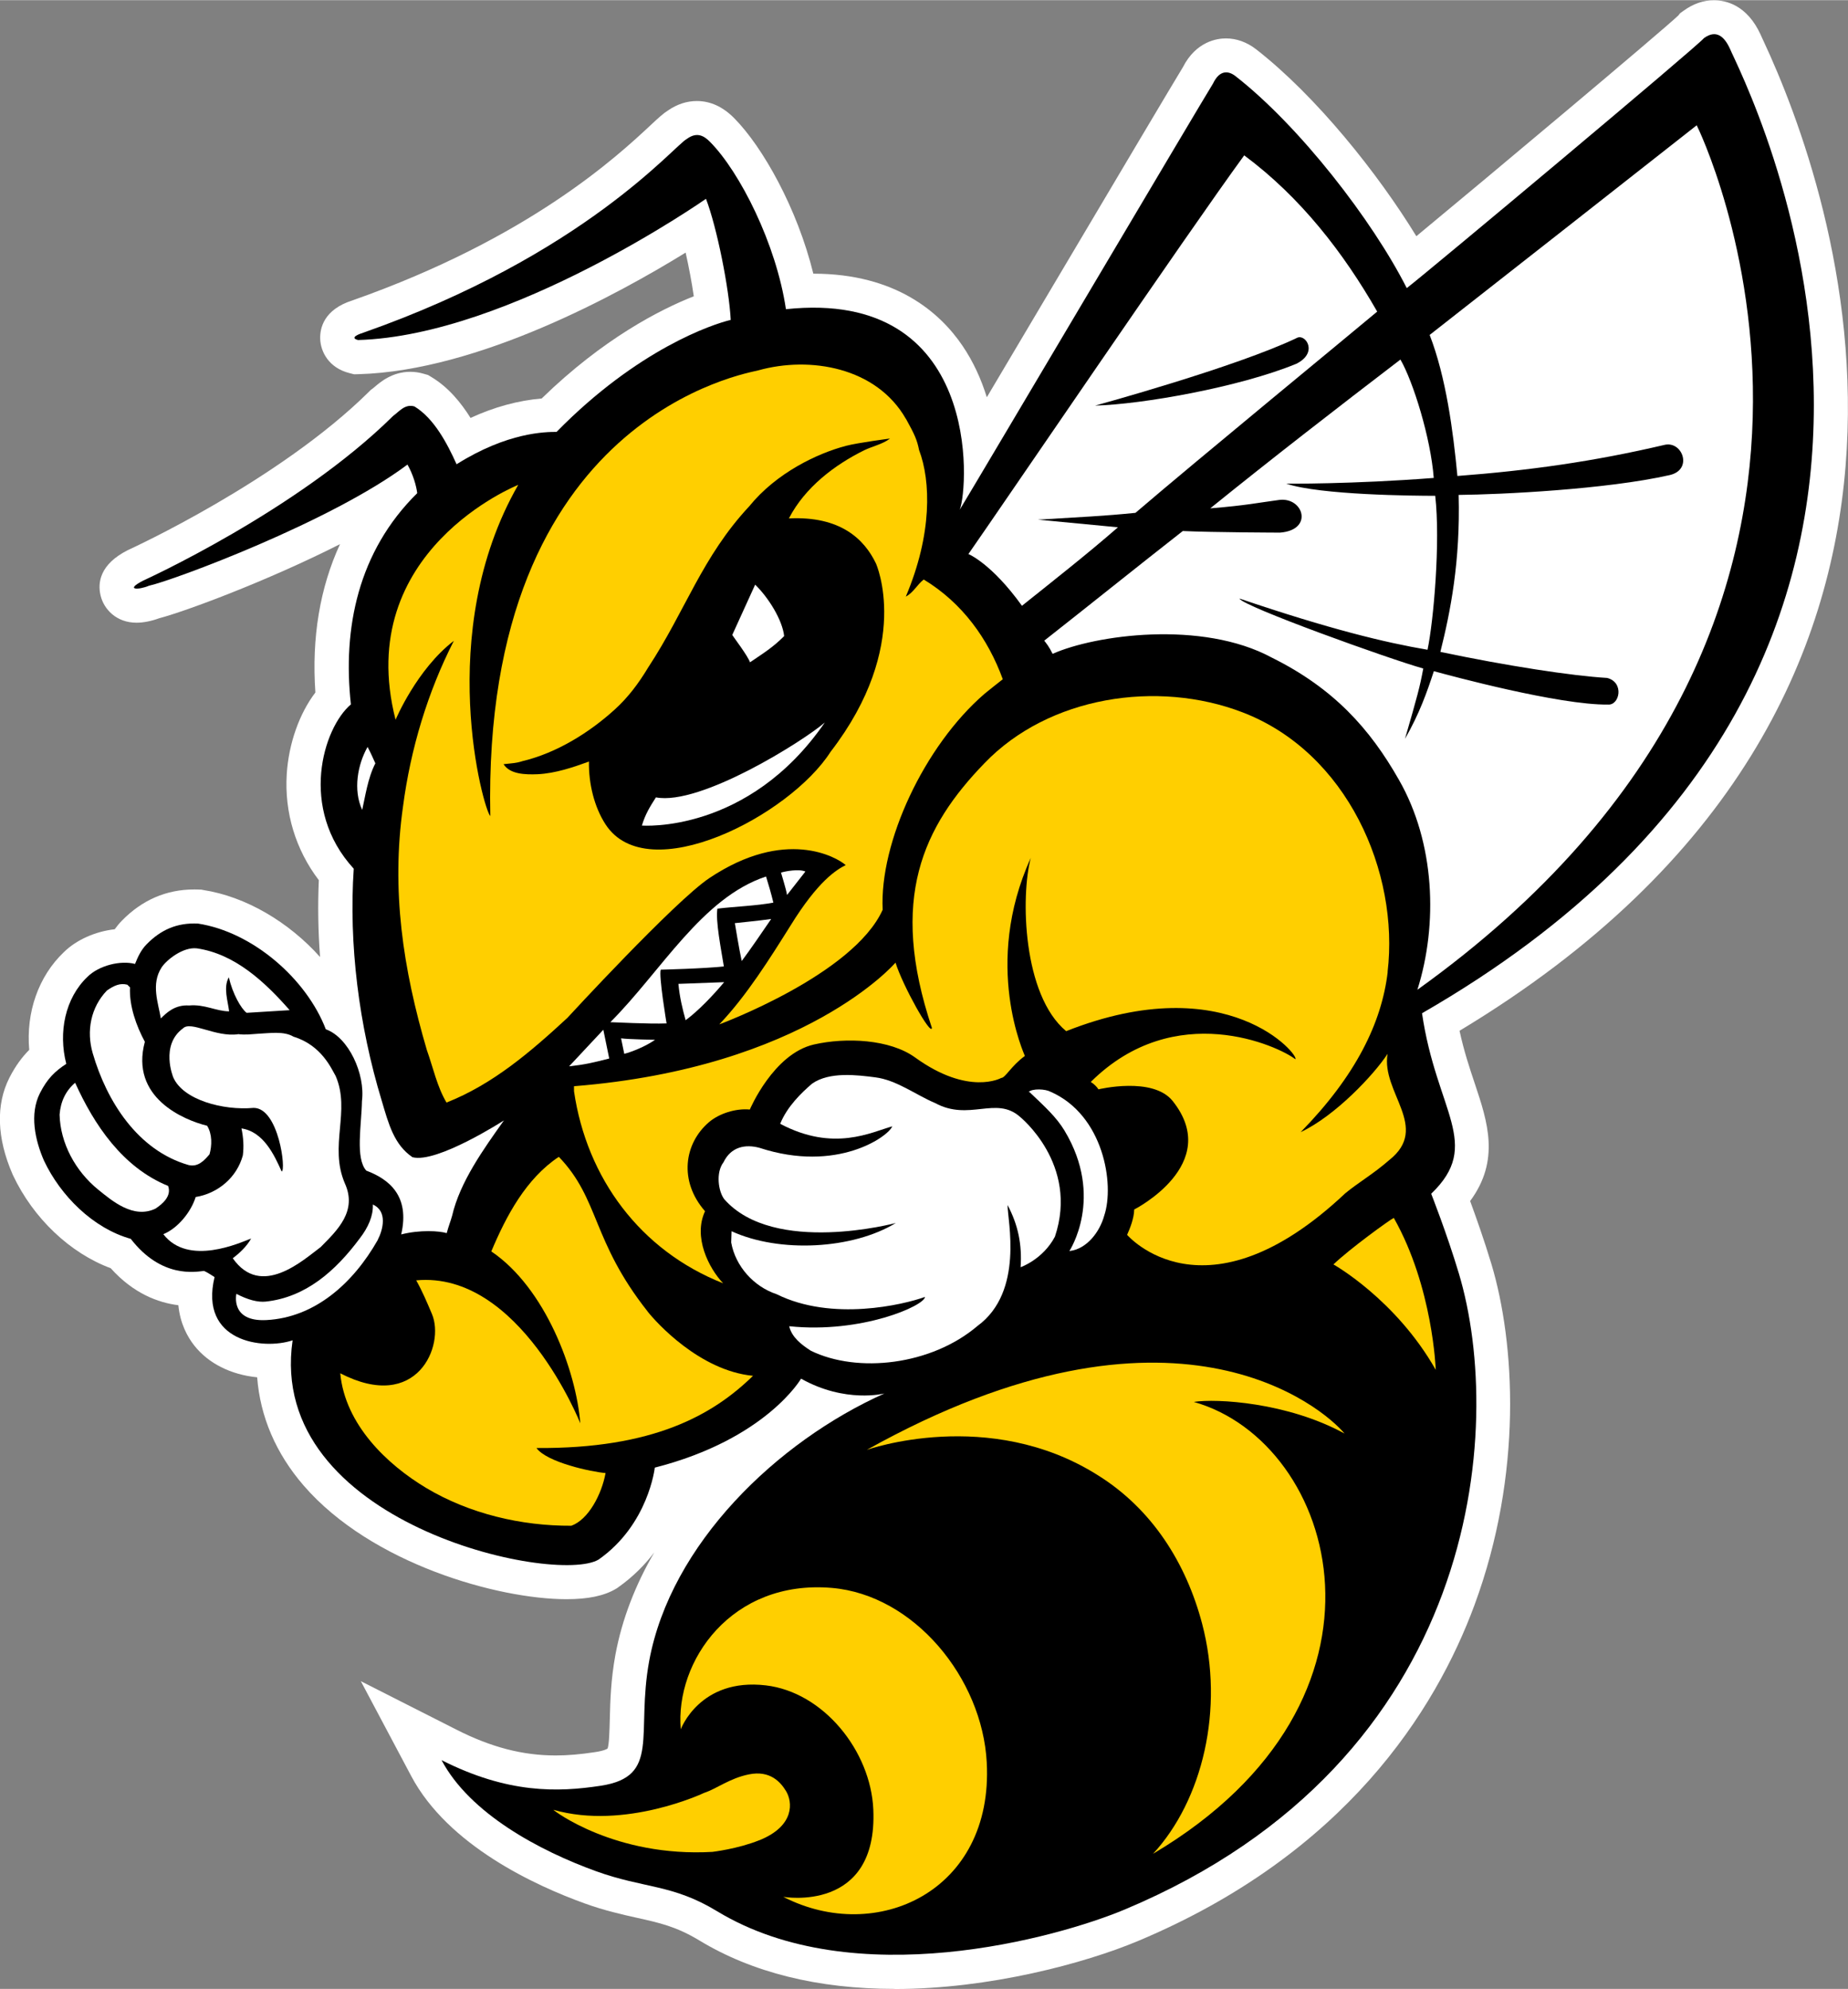
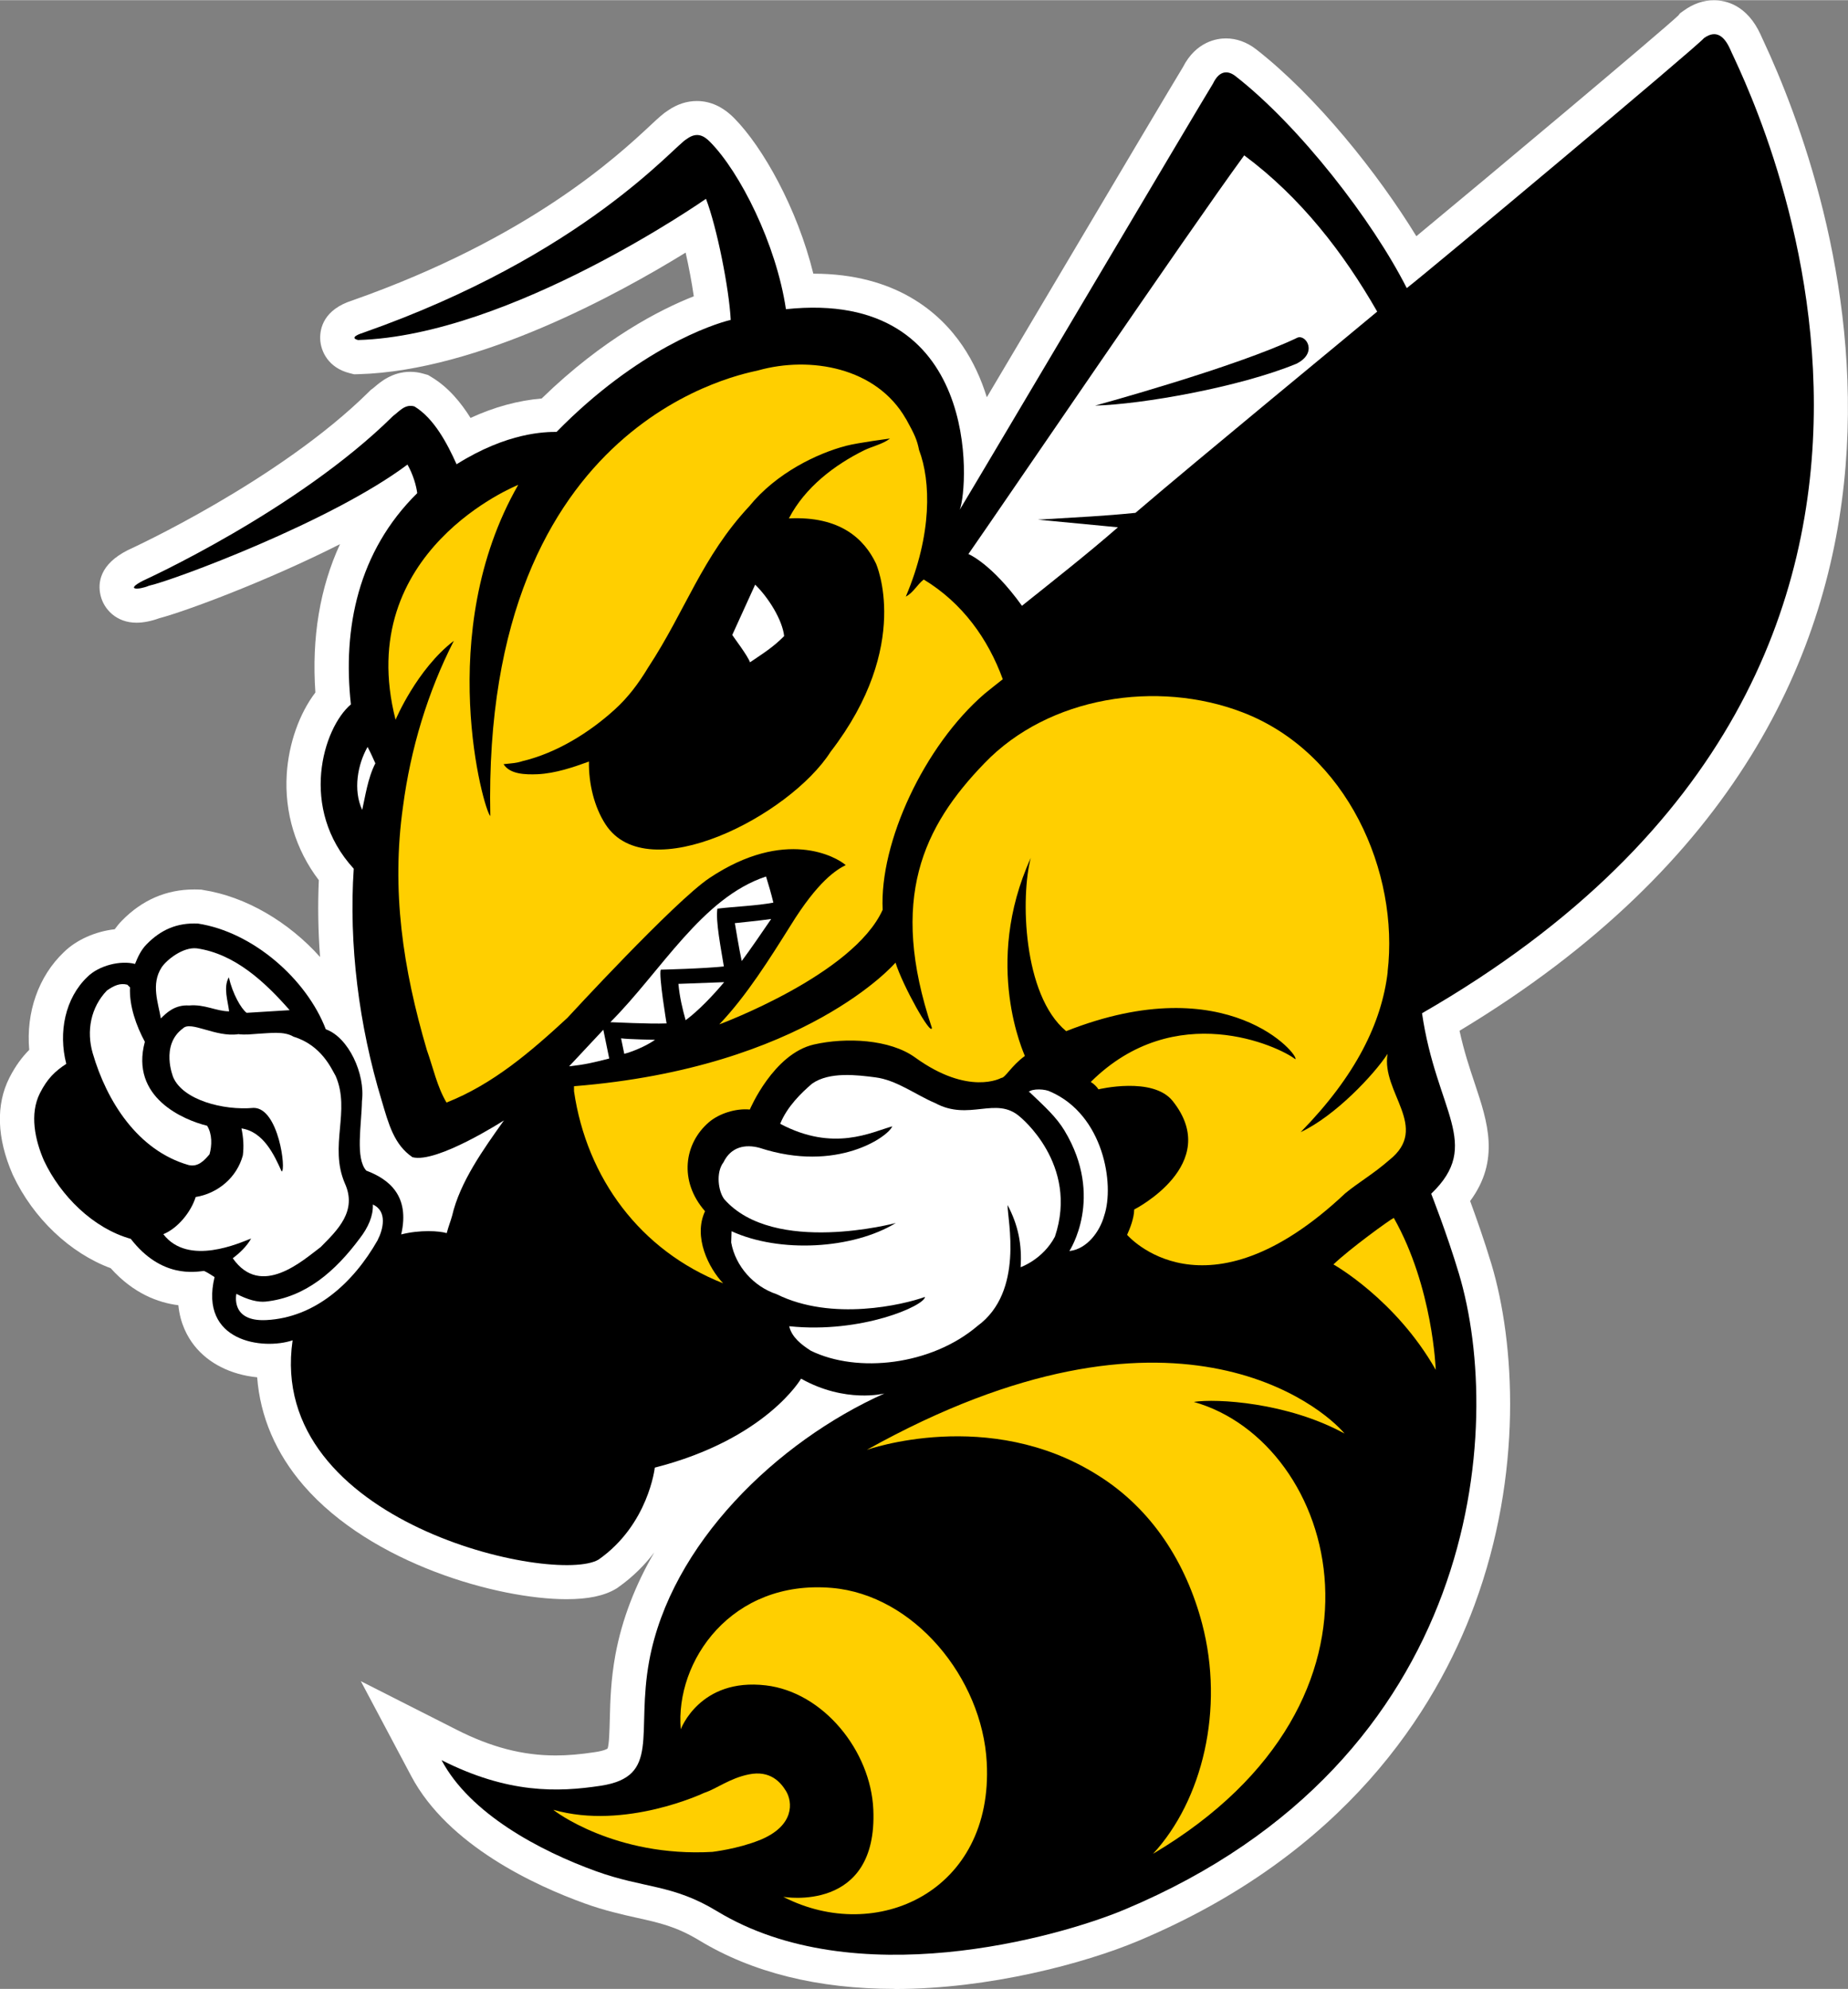
<svg xmlns="http://www.w3.org/2000/svg" id="Layer_1" data-name="Layer 1" width="4.34in" height="4.67in" viewBox="0 0 312.31 336">
  <rect x="0" y="0" width="312.31" height="336" fill="#808080" stroke="none" />
  <defs>
    <style>
      .cls-1 {
        fill: #fff;
      }

      .cls-2 {
        fill: #ffcf00;
      }
    </style>
  </defs>
  <path class="cls-1" d="m151.18,336c-12.94,0-24.04-2.76-33-8.19-3.86-2.34-6.79-2.99-10.49-3.81-2.56-.57-5.46-1.21-8.93-2.46-8.25-2.98-23.02-9.74-29.26-21.49l-8.52-16.04,16.2,8.21c5.84,2.96,11.16,4.34,16.73,4.34,2.03,0,4.15-.18,6.69-.57,1.61-.24,2.05-.58,2.06-.58.29-.55.35-3.18.4-5.1.07-2.91.17-6.53.94-10.74,1.13-6.11,3.43-11.92,6.57-17.31-1.58,2.08-3.59,4.13-6.12,5.91l-.17.12-.18.11c-1.98,1.19-4.71,1.76-8.36,1.76-11.54,0-32.96-5.96-44.42-19.2-4.69-5.42-7.35-11.64-7.86-18.29-4.44-.44-8.24-2.34-10.63-5.37-1.18-1.5-2.38-3.73-2.69-6.81-3.4-.42-7.59-1.97-11.43-6.25-6.87-2.55-13.08-8.42-16.52-15.72l-.07-.16c-2.66-6.11-2.84-11.75-.53-16.3,1.05-2.06,2.19-3.55,3.35-4.71-.56-6.33,1.55-12.42,5.86-16.52,2.1-2.06,5.3-3.49,8.59-3.86.35-.49.74-.97,1.19-1.43,3.42-3.51,7.53-5.29,12.21-5.29.29,0,.59,0,.89.02h.31s.3.06.3.06c7.26,1.11,14.52,5.43,19.8,11.33-.33-4.38-.4-8.72-.21-12.98-3.91-5.14-5.83-11.41-5.42-17.93.33-5.19,2.15-10.26,4.84-13.78-.65-9.26.77-17.71,4.16-25.06-12.45,6.3-26.29,11.41-30.57,12.52-1.26.47-2.65.75-3.81.75-3.44,0-5.53-2.3-6.08-4.58-.52-2.17-.15-5.27,4.58-7.67l.23-.11c.25-.11,25.32-11.6,40.54-26.66l.32-.32.36-.26c.1-.07.19-.16.3-.25.96-.82,2.97-2.54,6.01-2.54.76,0,1.52.11,2.26.33l.74.21.66.4c2.76,1.68,4.86,4.2,6.52,6.85,4.02-1.85,8.04-2.94,12.02-3.28,10.45-10.17,20.1-15.06,25.71-17.27-.34-2.33-.83-4.94-1.38-7.38-11.35,7-34.99,19.96-55.23,20.54l-.8.02-.78-.2c-3.56-.9-4.89-3.69-4.95-5.81-.05-1.76.6-4.93,5.44-6.47,29.92-10.53,44.78-24.37,50.37-29.58,1.36-1.27,2.16-2.01,3.01-2.54,1.52-1.04,3.15-1.57,4.84-1.57,2.3,0,4.42.98,6.32,2.91,4.8,4.85,10.64,15.2,13.36,26.26,13.98,0,21.42,6.61,25.19,12.15,1.86,2.73,3.2,5.72,4.13,8.73,2.91-4.91,6.24-10.52,9.64-16.25,13.08-22.06,21.93-36.95,23.5-39.52,2.24-4.38,5.81-4.86,7.27-4.86,1.78,0,3.54.63,5.09,1.83,10.19,7.94,20.61,21,27.09,31.59,12.28-10.15,41.19-34.39,44.27-37.29l.3-.38.63-.45c1.61-1.16,3.33-1.75,5.09-1.75,1.96,0,5.58.76,7.9,5.83l.11.26c.05.11.17.37.34.73,11.77,25.17,42.4,110.89-51.34,167.29.75,3.47,1.72,6.37,2.61,9.02,2.11,6.33,4.29,12.84-.82,19.75.98,2.67,2.38,6.61,3.59,10.62,4,13.32,5.35,35.46-2.86,57.65-6.57,17.77-21.78,42.05-56.91,56.77-8.93,3.73-25.04,8.09-41.08,8.09h0Z" />
  <g>
    <path d="m149.43,235.41s-6.57,1.69-14.05-2.51c0,0-5.91,10.23-24.72,15.03,0,0-1.06,9.61-9.49,15.53-7.28,4.36-56.21-6.12-51.72-37.04-4.97,1.68-15.83.28-13.19-10.68-.73-.47-1.17-.76-1.77-1.04-1.45.14-7.19,1.3-12.39-5.42-6.41-1.8-11.89-7.32-14.67-13.22-1.51-3.47-2.47-7.86-.68-11.4,1.26-2.48,2.54-3.69,4.45-4.95-1.37-5.32-.2-11.11,3.59-14.71,1.95-1.92,5.58-2.81,8.03-2.17.47-1.17,1.01-2.35,1.92-3.28,2.45-2.52,5.19-3.7,8.71-3.54,9.26,1.42,18.34,9.34,21.61,17.86,3.85,1.37,6.69,7.55,6.11,12.12-.07,4.09-1.15,9.66.73,11.76,3.8,1.43,7.42,4.23,5.9,10.78,3.18-.81,6.46-.6,7.69-.22.38-1.37.63-1.92.91-2.91,1.33-5.75,5.32-11.28,8.76-16.13,0,0-11.36,7.32-15.46,6.21-3.11-2.12-4.02-5.59-5.18-9.51-3.89-12.78-5.59-26.49-4.74-39.23-9.34-10.17-5.17-23.79-.48-27.76-1.42-12.88,1.22-25.84,11.21-35.69-.17-1.3-.69-3.13-1.65-4.83-12.89,9.67-39.66,19.6-43.68,20.47-1.68.72-4.24.8-.95-.88,0,0,26.04-11.81,42.21-27.81,1.04-.75,1.99-2.07,3.6-1.6,3.31,2.01,5.53,6.24,7.12,9.77,8.65-5.44,15.04-5.46,16.9-5.47,13.75-14.02,26.42-18.21,29.43-18.92-.27-5.28-2.32-15.59-4.18-20.46,0,0-33.02,23.12-58.8,23.86-1.61-.41.41-1.09.89-1.24,37.39-13.14,52.59-31.67,54.68-32.74,1.78-1.31,3.02-.41,3.94.53,5.02,5.08,11.16,17.21,12.8,28.24,33.07-3.51,30.87,30.06,29.38,33.87,3.33-5.49,41.05-69.22,42.79-71.98,1.09-2.29,2.55-2.24,3.8-1.27,10.84,8.45,23.18,24.41,28.95,35.82,3.91-3.03,49.08-40.81,50.23-42.24,2.08-1.5,3.44-.27,4.39,1.8,1.58,3.97,53.57,102.23-52.04,162.95,2.43,16.67,10.27,22.13,1.55,30.5,0,0,2.65,6.7,4.68,13.48,7.79,25.95,3.71,82.23-56.48,107.45-11.43,4.78-45.69,14.35-68.88.29-7.59-4.61-12.31-3.82-20.45-6.76-9.54-3.45-21.32-9.72-26.12-18.77,11.23,5.69,19.66,5.43,26.89,4.33,10.2-1.55,5.93-8.7,8.2-21.08,3.64-19.75,21.58-37.06,39.74-45.19Z" />
    <path class="cls-1" d="m232.74,52.62c-3.53,2.98-30.8,25.38-40.85,34-5.73.57-8.72.67-16.49,1.15l13.53,1.29c-5.24,4.57-10.86,8.97-16.22,13.26-5.17-7.19-9.05-8.74-9.05-8.74,5.85-8.38,37-54.21,46.61-67.36,9.52,7.06,16.78,16.45,22.47,26.39Z" />
-     <path class="cls-1" d="m239.53,167.22c3.52-11.13,2.97-24.88-3.11-35.49-4.89-8.61-11.01-15.46-21.48-20.65-11.81-6.39-29.91-3.83-37.05-.64-.64-1.3-1.03-1.71-1.41-2.23,7.7-6.05,15.65-12.45,23.41-18.52,5.2.24,16.43.27,16.43.27,5.74-.44,3.96-6.06-.15-5.52-3.64.48-5.43.91-11.64,1.42,10.37-8.38,21.51-17.01,32.14-25.14,2.14,3.69,5.12,13.24,5.63,20-13.84,1.07-24.92.97-24.92.97,5.76,1.93,21.69,2.05,25.17,2.05.89,7.76-.27,21.11-1.3,26.01-7.17-1.22-16.46-3.46-31.78-8.65.5,1.3,25.42,10.25,31.06,11.82-.59,3.16-.97,4.56-3.09,11.88,2.48-4.32,3.73-7.94,4.88-11.43,2.81.77,21.19,5.74,29.41,5.64,1.99.17,2.81-3.76-.13-4.5-5.96-.35-16.95-2.04-28.18-4.4,1.69-6.74,3.39-15.26,3.09-26.52,7.21-.07,24.98-.93,35.66-3.35,3.98-.9,2.17-5.84-.89-5.1-12.01,2.82-22.98,4.34-34.98,5.25-.73-7.68-1.93-16.7-4.69-23.83,10.7-8.39,34.28-26.87,45.13-35.42.07.04,40.91,82.94-47.21,146.06Z" />
    <path class="cls-2" d="m153.11,70.74c1.5,2.7,1.88,3.6,2.21,5.26,2,5.25,2.24,14.21-2.24,24.77,1.34-.73,1.87-1.98,3.03-2.89,6.55,3.97,10.88,10.04,13.36,16.85-.96.73-2.07,1.65-3.1,2.47-10.17,8.79-17.76,25.09-17.2,36.48-4.96,11-27.61,19.36-27.61,19.36,4.61-4.82,8.6-11.22,12.02-16.66,4.67-7.57,7.76-9.45,9.34-10.25-1.53-1.35-10.21-6.37-23.03,2.19-5.91,3.95-24.01,23.63-24.01,23.63-6.21,5.74-12.61,11.22-20.42,14.3-1.59-2.66-2.26-5.9-3.32-8.86-4.05-13.77-6.04-27-4.03-41.17,1.27-9.68,4.16-19.32,8.59-27.98-6.28,4.81-9.85,13.34-9.85,13.34-7.3-28.55,20.73-39.69,20.73-39.69-14.33,24.99-5.8,55.11-4.72,55.95-1.43-67.97,44-74.87,45.31-75.3,8.72-2.43,19.95-.53,24.93,8.21Z" />
    <path d="m219.06,61.44c-9.64,3.96-26.09,6.85-33.99,7.06,0,0,23.87-6.52,34.15-11.46,1.44-.69,3.61,2.55-.16,4.4Z" />
    <path d="m150.38,74.09c-1.24.93-2.86,1.26-4.28,1.93-5.06,2.49-10.06,6.29-12.78,11.54,8.68-.43,12.73,3.48,14.71,7.6,0,0,6.25,13.78-7.67,31.84-6.91,10.81-30.9,23.19-38.02,12.26-1.92-2.95-2.87-6.9-2.81-10.62-2.55.92-5.63,2-8.69,2.14-2.05.08-4.66.02-5.74-1.7,1.45-.16,2.13-.16,3.26-.53,5.68-1.36,11.24-4.79,15.56-8.73,2.25-2.05,3.97-4.34,5.63-7.09,6.32-9.62,9.08-18.66,17.09-27.24,4.56-5.62,11.47-8.92,16.36-10.2,2.05-.53,7.37-1.22,7.37-1.22Z" />
    <path class="cls-1" d="m132.52,107.44c-1.88,1.91-3.67,3-5.77,4.43-.36-1.08-2.8-4.28-3-4.62.53-1.18,3.87-8.5,3.87-8.5,2.29,2.23,4.6,5.98,4.9,8.68Z" />
    <path class="cls-1" d="m63.43,128.95c-1.28,2.46-1.74,5.79-2.22,7.86-1.57-3.39-.76-7.71.91-10.64.64,1.22.88,1.82,1.32,2.78Z" />
-     <path class="cls-1" d="m108.48,139.45c.57-1.92,1.38-3.21,2.37-4.76,7.5,1.44,24.91-9.51,28.54-12.65-12.98,18.85-30.91,17.41-30.91,17.41Z" />
    <path class="cls-2" d="m234.52,164.18c-1.01,8.58-5.39,17.55-14.71,27.07,5.85-2.74,12.41-9.73,14.69-13.23-1.13,6.52,7.27,12.42.28,17.95-2.78,2.42-5.12,3.71-7.44,5.62-23.74,22.37-36.86,7.01-36.86,7.01.5-1.13,1.16-2.74,1.2-4.28,0,0,15.02-7.62,6.51-18.32-3.35-4.21-12.56-1.98-12.56-1.98-.19-.35-.72-.9-1.29-1.25,14.25-14.15,31.77-6.04,34.57-3.84.8-.5-11.33-15.58-38.73-4.74-7.37-6.13-7.7-22.84-5.98-29.27-8.22,18.05-1.04,33.24-1,33.46-2.28,1.64-3.33,3.74-3.99,3.71,0,0-5.47,3.11-14.55-3.45-4.28-3.1-11.69-3.43-17.1-2.2-6.86,1.56-10.84,10.99-10.84,10.99-2.37-.23-5.19.67-6.91,2.14-4.19,3.59-5.13,9.94-.66,15.04-2.03,4.33.6,9.59,3.06,12.18-14.01-5.53-23.05-17.77-25.2-32.43-.02-.44,0-.87,0-.87,39.17-3.13,54.33-20.88,54.33-20.88,1.21,3.89,6.03,12.51,6.15,11.03-7.32-21.84-1.49-34.01,8.88-44.72,10.85-11.3,29.21-14.13,43.61-8.6,17.75,6.81,26.51,27.07,24.52,43.86Z" />
    <path class="cls-1" d="m48.97,170.64l-7.29.45c-.95-.71-2.38-3.25-3.01-6-.97,1.69-.15,4.03.05,5.75-2.19-.01-4.12-1.23-6.76-.99-2.42-.16-3.86,1.27-4.78,2.19-.43-2.62-1.7-5.79.13-8.62.82-1.25,3.59-3.49,5.96-3.22,6.41.93,11.48,5.65,15.68,10.44Z" />
-     <path class="cls-1" d="m136.11,147.22l-3.1,3.96c-.19-1.13-.87-3.21-1.02-3.78.73-.23,3.02-.66,4.12-.18Z" />
    <path class="cls-1" d="m130.7,152.47c-2.85.54-6.48.66-9.46,1.02-.33,2.05.61,6.78,1.09,9.76-3.22.37-10.66.55-10.66.55-.38.94.98,9.08.98,9.08-2.97.12-9.07-.21-9.5-.21,8.59-8.6,15.48-21.04,26.31-24.61.37,1.17.88,2.91,1.24,4.42Z" />
    <path class="cls-1" d="m21.97,166.77c-.15,3.15,1.06,6.53,2.51,9.21-2.54,9.43,6.58,13.22,10.52,14.19.88,1.39.83,3.36.41,4.82-.92,1.09-1.97,2.21-3.57,1.81-8.56-2.47-13.8-10.74-16.17-18.88-1.1-3.77-.33-7.77,2.41-10.61,1.24-.86,2.23-1.28,3.44-.97l.44.44Z" />
    <path class="cls-1" d="m130.32,155.25c-1.24,1.81-3.53,5.18-4.97,7.09-.41-1.81-1.16-6.4-1.16-6.4,1.33-.15,3.82-.38,6.12-.7Z" />
    <path class="cls-1" d="m40.22,174.69c1.32.16,2.21.01,3.48-.07,1.81-.08,4.29-.48,5.9.5,4.75,1.45,6.41,5.42,7.13,6.65,2.56,5.93-1.16,11.77,1.54,18.11,2.14,4.68-1.19,7.88-4.08,10.79-2.99,2.23-10.07,8.71-14.85,1.89,1.01-.76,2.36-1.98,3.1-3.34-1.8.68-10.61,4.77-14.84-.73,2.39-.97,4.65-3.67,5.47-6.28,3.76-.61,6.97-3.31,7.97-7.04.19-1.49.1-2.93-.23-4.55,3.73.56,5.54,4.49,6.79,7.28.78-.13-.49-10.75-4.73-10.75-5.17.47-11.94-1.35-13.59-5.16,0,0-2.25-5.43,1.65-8.28,1.33-1.31,5.48,1.52,9.27,1Z" />
    <path class="cls-1" d="m122.38,165.91c-1.83,2.19-4.36,4.85-6.51,6.43-.56-2.02-1.01-3.92-1.22-6.14l7.74-.29Z" />
-     <path class="cls-1" d="m28.41,200.34c.64,1.72-.98,3.08-2.15,3.84-3.72,1.77-7.31-1.32-9.62-3.18-3.93-3.17-6.45-7.92-6.57-12.71.17-2.2,1.03-4.03,2.63-5.38,3.19,7.06,8,14.3,15.72,17.43Z" />
    <path class="cls-1" d="m102.96,178.81c-2.8.72-4.2,1.04-6.78,1.32l5.78-6.18,1,4.86Z" />
    <path class="cls-1" d="m110.7,175.65c-1.63,1.14-3.95,2.05-5.2,2.37l-.54-2.62c1.2.17,5.74.25,5.74.25Z" />
    <path class="cls-1" d="m158.01,186.32c5.75,3.15,10.3-1.22,14.33,2.31,0,0,10.05,8.03,5.94,20.28-2.04,3.86-5.8,5.16-5.8,5.16.26-3.83-.42-7.15-2.2-10.5-.03,2.52,2.84,14.62-5.08,20.42-7.81,6.65-20.27,8.05-28.17,4.19-1.55-.99-3.21-2.25-3.66-4.14,12.24,1.28,22.9-3.48,22.95-4.95-3.65,1.32-15.72,4.18-25.07-.46-3.85-1.27-6.96-4.71-7.68-8.74l.06-1.9c8.11,3.72,20.46,3.06,27.76-1.39,0,0-20.6,5.52-28.99-4.02-1.01-1.33-1.46-4.5-.13-6.24,1.26-2.6,3.65-3.1,6.09-2.44,13.11,4.29,21.77-1.92,22.43-3.63-3.52.97-9.89,4.37-18.94-.43,1.17-2.9,3.59-5.25,5.39-6.78,2.94-2.08,7.71-1.45,10.68-1.07,3.59.45,6.74,2.91,10.1,4.34Z" />
-     <path class="cls-2" d="m109.44,221.55c1.42,1.8,8.78,10,17.82,10.87-6.8,6.63-16.85,12.34-36.6,12.2,1.79,2.44,9.32,4.03,11.68,4.23-.66,3.61-2.9,7.86-5.78,8.9-8.44.05-17.27-2.03-24.56-6.4-6.57-3.94-13.68-10.68-14.5-19.36,13.04,6.74,17.72-4.76,15.5-10.01-.87-2.06-1.65-3.89-2.66-5.69,17.48-1.63,27.73,24.15,27.73,24.15-.7-8.85-5.89-22.85-15.04-29.04,2.53-6.02,5.88-12.31,11.41-15.98,6.92,7.19,5.52,14.12,15.01,26.13Z" />
    <path class="cls-1" d="m177.53,184.42c8.97,3.92,10.87,15.65,9.08,20.94-.73,2.66-2.88,5.64-5.89,5.98,0,0,5.98-9.04-.81-20.33-1.4-2.32-3.29-4.02-5.95-6.55l-.14.02c.62-.65,2.94-.52,3.7-.05Z" />
    <path class="cls-1" d="m63.84,209.47c-4.19,7.38-10.67,13.1-18.8,13.53-6.19.33-5.09-4.43-5.09-4.43,1.99,1.04,3.64,1.44,4.95,1.31,6.73-.72,11.76-5.12,15.89-10.67,1.45-1.87,2.3-3.83,2.22-5.73,2.51,1.12,1.73,4.23.82,5.99Z" />
    <path class="cls-2" d="m242.64,231.41c-6.77-11.93-17.29-17.81-17.29-17.81,2.76-2.65,9.57-7.58,10.2-7.86,6.63,11.72,7.09,25.68,7.09,25.68Z" />
    <path class="cls-2" d="m227.22,242.17c-9.65-5.28-21.7-5.94-25.47-5.34,24.24,6.83,37.2,50.2-6.88,76.34,8.35-9.05,12.08-24.44,8.29-38.86-2.69-10.21-8.44-19.37-17.6-25.08-18.44-11.66-39.07-4.3-39.07-4.3,51.86-28.95,77.17-7.06,80.73-2.76Z" />
    <path class="cls-2" d="m132.4,320.46c15.7,8.08,35.53-.91,34.36-22.72-.76-14.27-12.3-28.31-26.2-29.49-16.96-1.43-26.49,12.39-25.51,23.89,0,0,3.21-8.74,14.38-7.42,9.7,1.14,17.73,11.04,18.16,20.99.76,17.54-15.2,14.74-15.2,14.74Z" />
    <path class="cls-2" d="m128.3,310.9c6.11-2.45,5.62-6.54,4.54-8.32-.91-1.49-2.67-3.56-6.29-2.82-3.23.65-5.46,2.44-7.55,3.12,0,0-13.32,6.34-25.48,2.86.03.11,10.4,8.05,26.88,7.11,0,0,4.28-.5,7.9-1.96Z" />
  </g>
</svg>